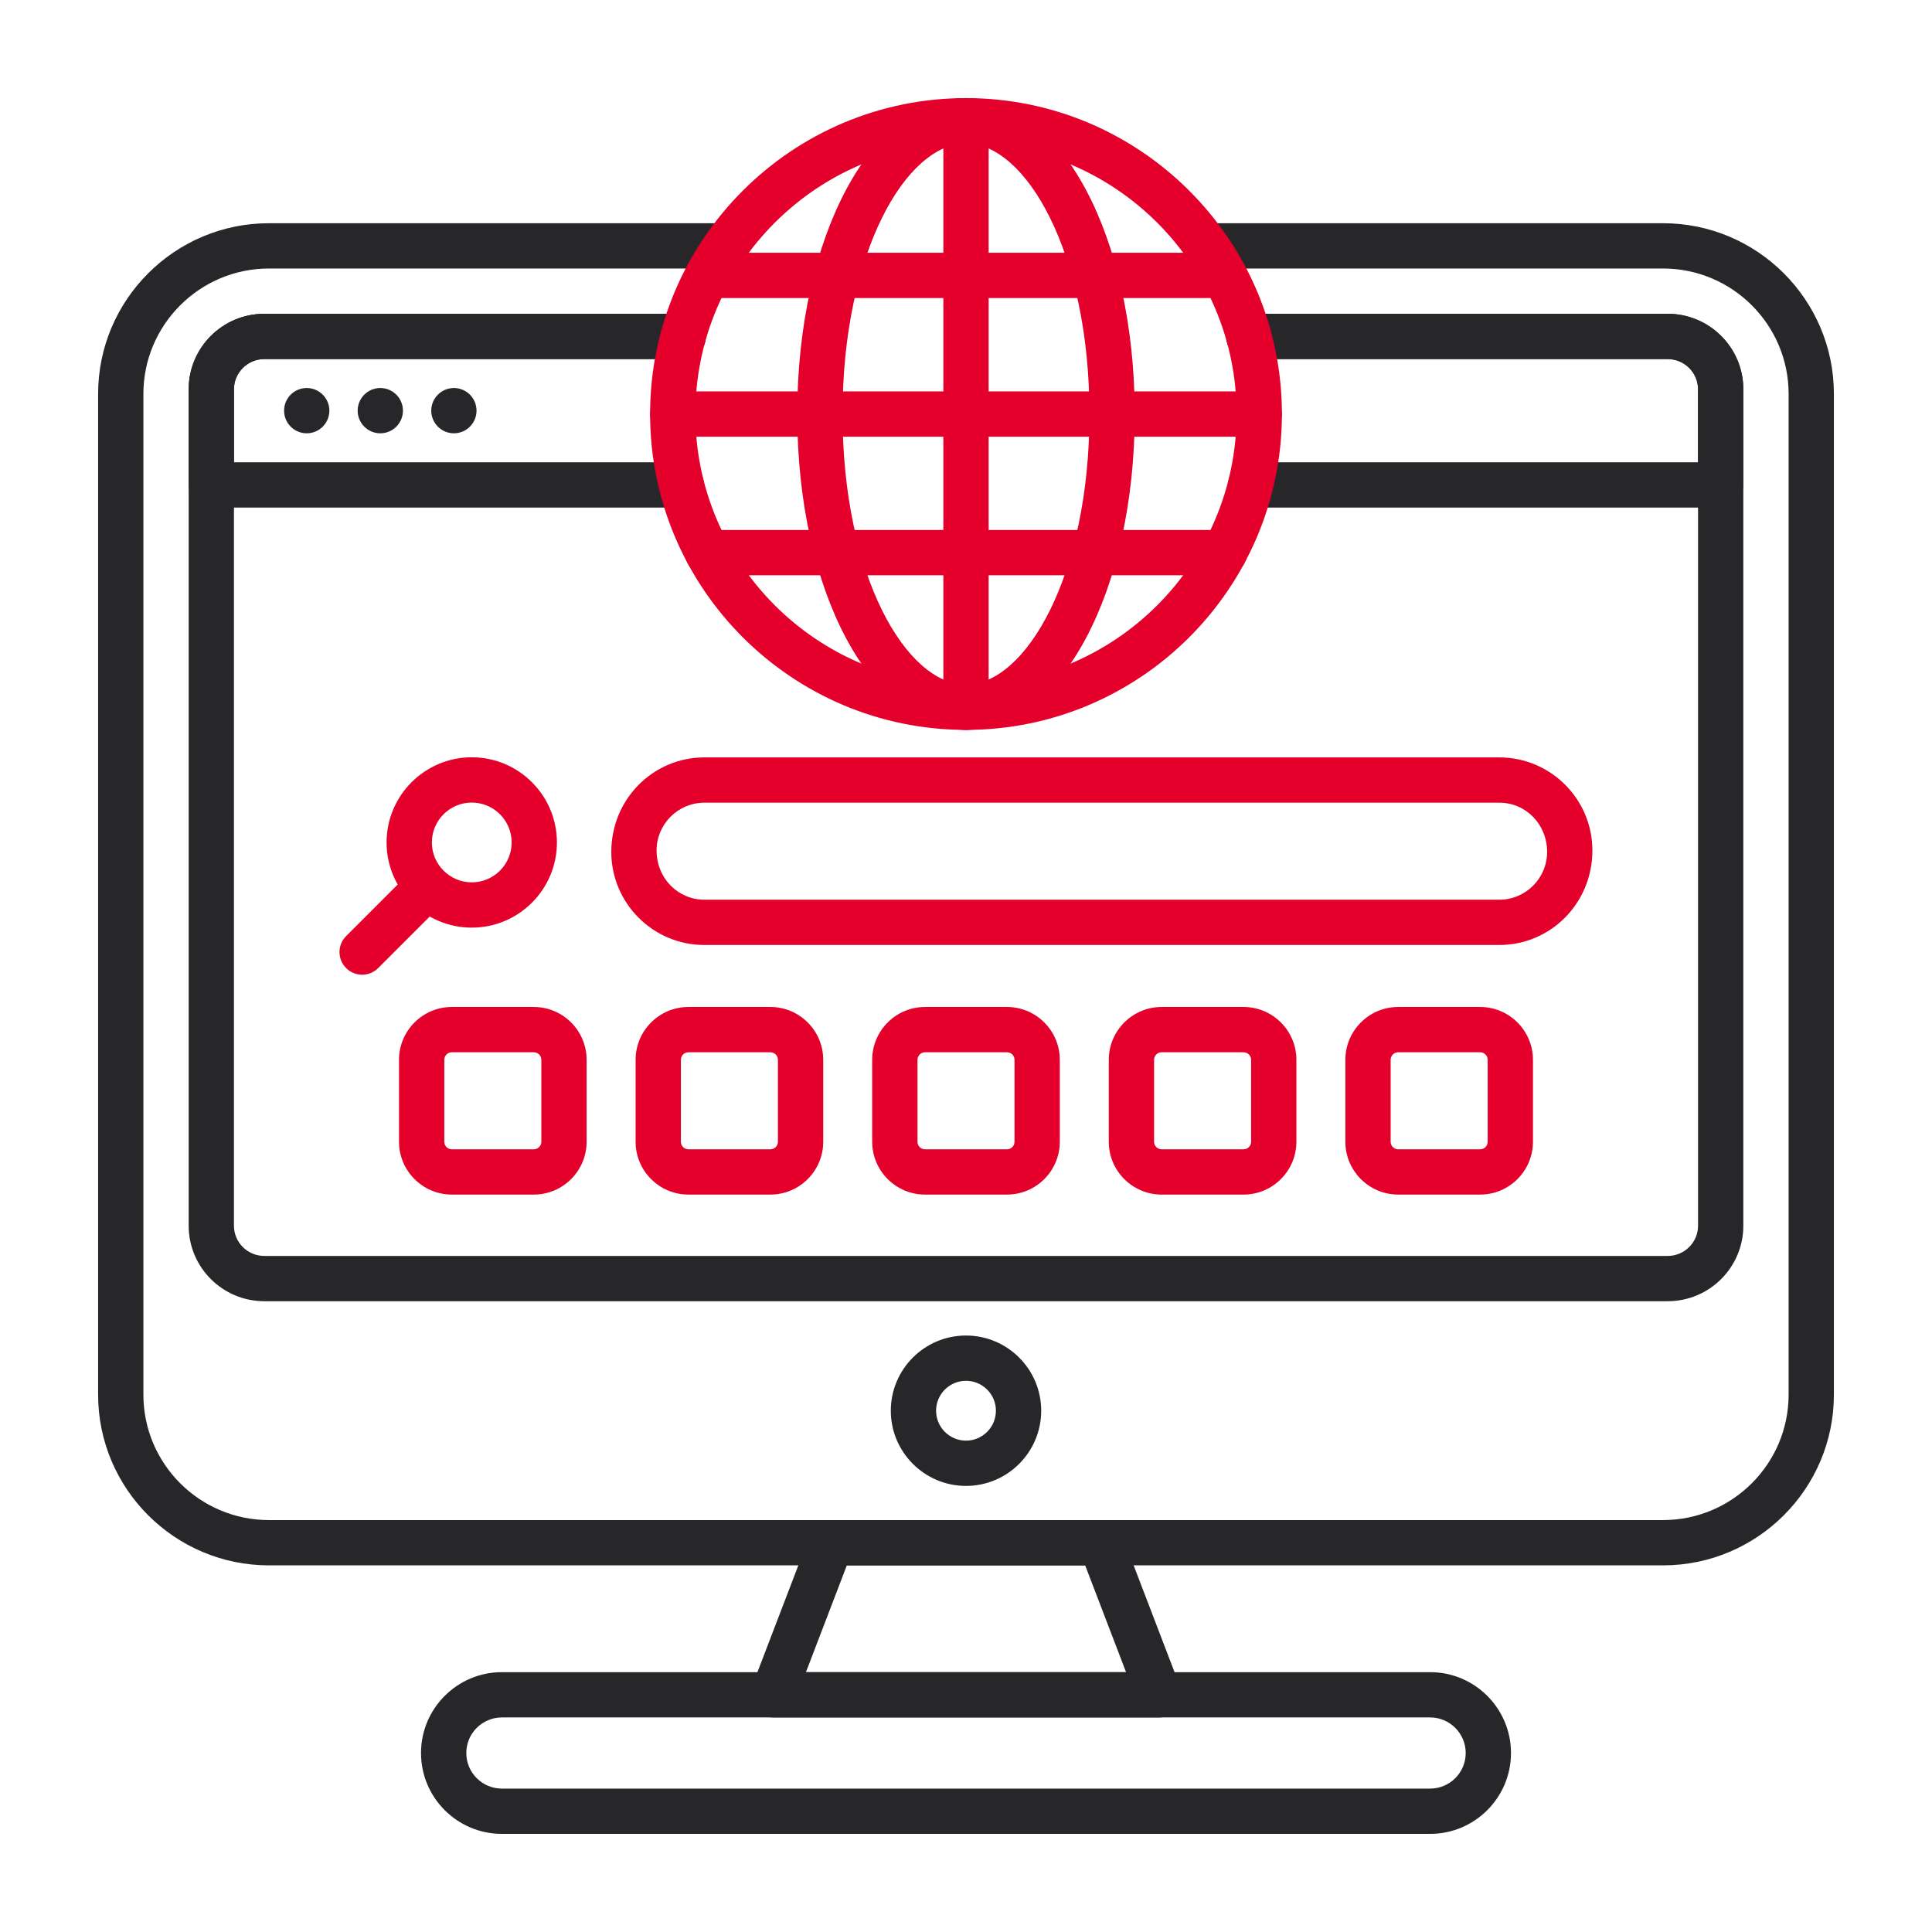
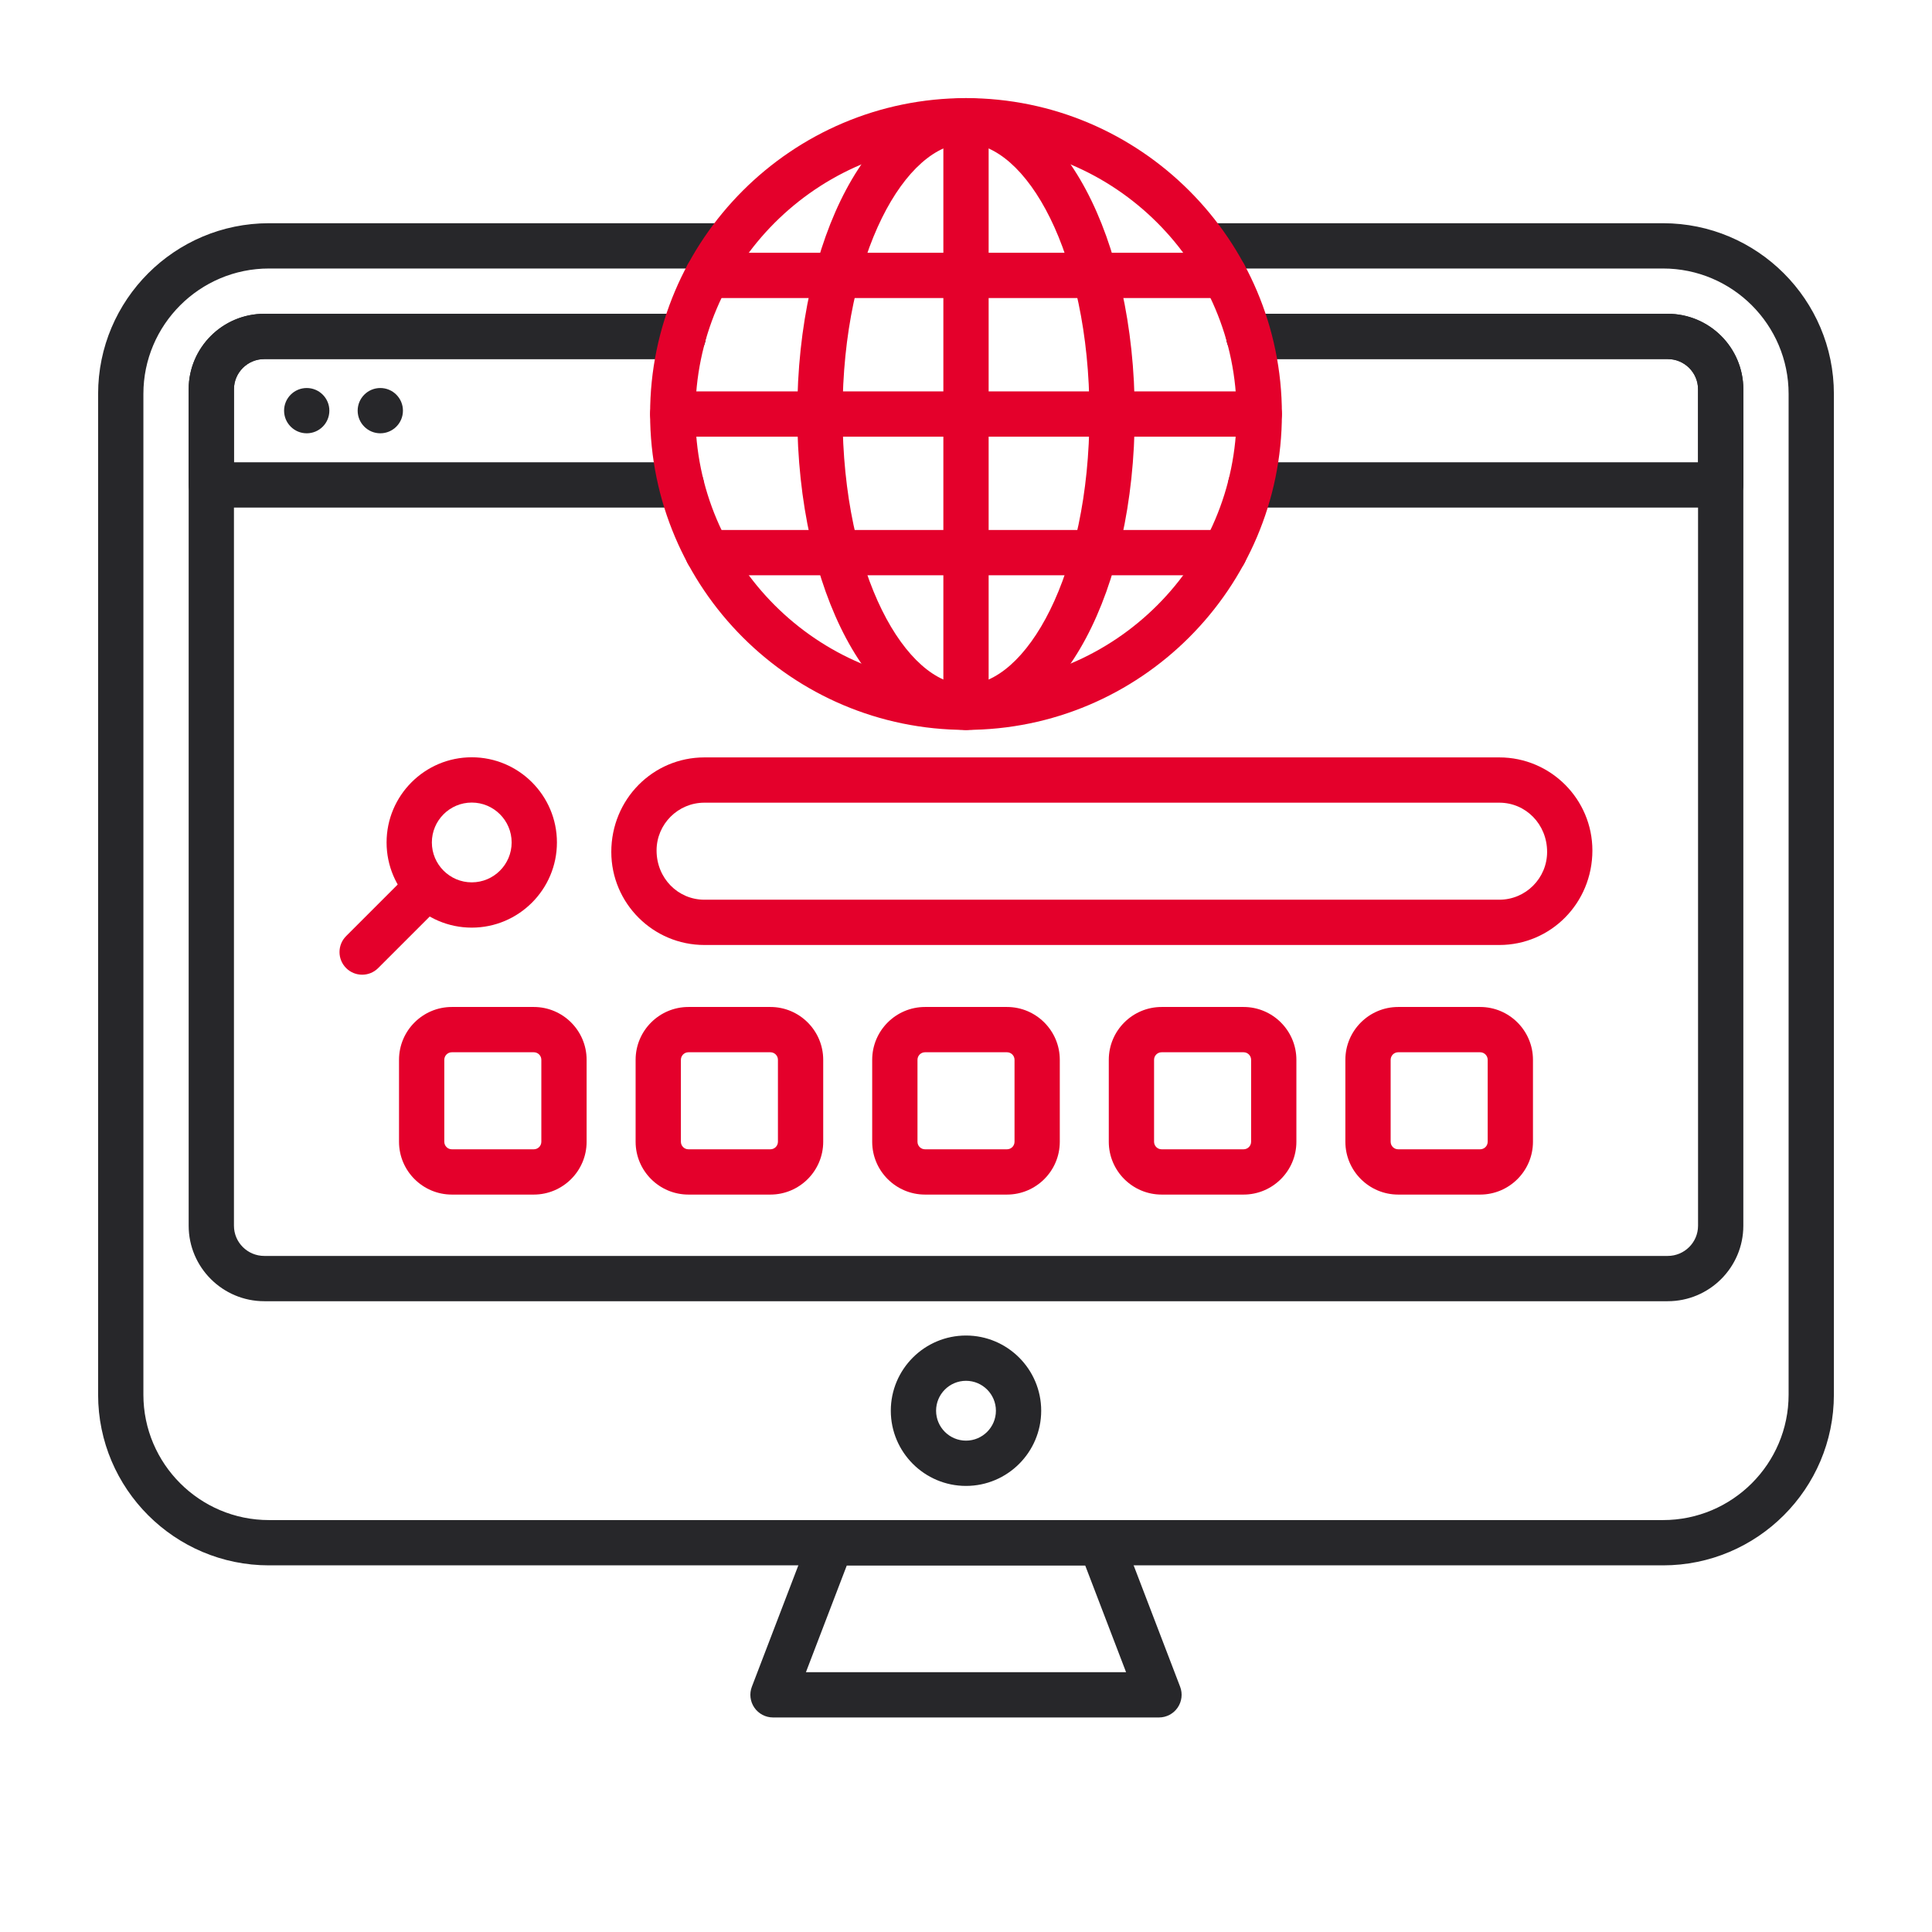
<svg xmlns="http://www.w3.org/2000/svg" width="128" height="128" viewBox="0 0 128 128" fill="none">
  <path d="M110.18 103.709H17.82C11.578 103.709 6.5 98.635 6.5 92.399V26.099C6.5 19.863 11.578 14.789 17.82 14.789H48.09C48.919 14.789 49.59 15.46 49.59 16.289C49.59 17.118 48.919 17.789 48.09 17.789H17.82C13.233 17.789 9.5 21.517 9.5 26.099V92.399C9.5 96.981 13.232 100.709 17.82 100.709H110.18C114.767 100.709 118.5 96.981 118.5 92.399V26.099C118.5 21.517 114.768 17.789 110.18 17.789H79.91C79.081 17.789 78.41 17.118 78.41 16.289C78.41 15.46 79.081 14.789 79.91 14.789H110.18C116.422 14.789 121.5 19.863 121.5 26.099V92.399C121.5 98.635 116.422 103.709 110.18 103.709Z" fill="#27272A" />
  <path d="M110.49 86.209H17.51C14.748 86.209 12.5 83.966 12.5 81.209V25.789C12.5 23.032 14.748 20.789 17.51 20.789H45.26C46.089 20.789 46.76 21.46 46.76 22.289C46.76 23.118 46.089 23.789 45.26 23.789H17.51C16.402 23.789 15.5 24.686 15.5 25.789V81.209C15.5 82.312 16.401 83.209 17.51 83.209H110.49C111.598 83.209 112.5 82.312 112.5 81.209V25.789C112.5 24.686 111.599 23.789 110.49 23.789H82.74C81.911 23.789 81.24 23.118 81.24 22.289C81.24 21.46 81.911 20.789 82.74 20.789H110.49C113.252 20.789 115.5 23.032 115.5 25.789V81.209C115.5 83.966 113.252 86.209 110.49 86.209Z" fill="#27272A" />
  <path d="M76.786 113.786H51.214C50.72 113.786 50.258 113.543 49.978 113.136C49.698 112.729 49.636 112.211 49.813 111.749L53.67 101.678C53.892 101.098 54.449 100.715 55.071 100.715H72.928C73.55 100.715 74.107 101.098 74.329 101.678L78.186 111.749C78.363 112.21 78.301 112.729 78.021 113.136C77.741 113.543 77.279 113.786 76.786 113.786ZM53.395 110.786H74.605L71.897 103.715H56.103L53.395 110.786Z" fill="#27272A" />
  <path d="M64 98.446C61.253 98.446 59.018 96.211 59.018 93.464C59.018 90.716 61.253 88.482 64 88.482C66.747 88.482 68.982 90.717 68.982 93.464C68.982 96.211 66.747 98.446 64 98.446ZM64 91.482C62.907 91.482 62.018 92.371 62.018 93.464C62.018 94.557 62.907 95.446 64 95.446C65.093 95.446 65.982 94.557 65.982 93.464C65.982 92.371 65.093 91.482 64 91.482Z" fill="#27272A" />
  <path d="M114 33.629H82.86C82.031 33.629 81.36 32.958 81.36 32.129C81.36 31.3 82.031 30.629 82.86 30.629H112.5V25.789C112.5 24.686 111.599 23.789 110.49 23.789H82.74C81.911 23.789 81.24 23.118 81.24 22.289C81.24 21.46 81.911 20.789 82.74 20.789H110.49C113.252 20.789 115.5 23.032 115.5 25.789V32.129C115.5 32.957 114.829 33.629 114 33.629Z" fill="#27272A" />
  <path d="M45.14 33.629H14C13.171 33.629 12.5 32.958 12.5 32.129V25.789C12.5 23.032 14.748 20.789 17.51 20.789H45.26C46.089 20.789 46.76 21.46 46.76 22.289C46.76 23.118 46.089 23.789 45.26 23.789H17.51C16.402 23.789 15.5 24.686 15.5 25.789V30.629H45.14C45.969 30.629 46.64 31.3 46.64 32.129C46.64 32.958 45.969 33.629 45.14 33.629Z" fill="#27272A" />
  <path d="M99.334 62.608H46.666C43.266 62.608 40.5 59.842 40.5 56.442C40.5 52.946 43.266 50.18 46.666 50.18H99.334C102.734 50.18 105.5 52.946 105.5 56.346C105.5 59.842 102.734 62.608 99.334 62.608ZM46.666 53.18C44.92 53.18 43.5 54.6 43.5 56.346C43.5 58.188 44.92 59.608 46.666 59.608H99.334C101.08 59.608 102.5 58.188 102.5 56.442C102.5 54.6 101.08 53.18 99.334 53.18H46.666Z" fill="#E4002B" />
  <path d="M66.714 79.144H61.285C59.355 79.144 57.785 77.574 57.785 75.644V70.215C57.785 68.285 59.355 66.715 61.285 66.715H66.714C68.644 66.715 70.214 68.285 70.214 70.215V75.644C70.214 77.574 68.644 79.144 66.714 79.144ZM61.286 69.715C61.01 69.715 60.786 69.939 60.786 70.215V75.644C60.786 75.92 61.01 76.144 61.286 76.144H66.715C66.991 76.144 67.215 75.92 67.215 75.644V70.215C67.215 69.939 66.991 69.715 66.715 69.715H61.286Z" fill="#E4002B" />
  <path d="M82.389 79.144H76.96C75.03 79.144 73.46 77.574 73.46 75.644V70.215C73.46 68.285 75.03 66.715 76.96 66.715H82.389C84.319 66.715 85.889 68.285 85.889 70.215V75.644C85.889 77.574 84.318 79.144 82.389 79.144ZM76.96 69.715C76.684 69.715 76.46 69.939 76.46 70.215V75.644C76.46 75.92 76.684 76.144 76.96 76.144H82.389C82.665 76.144 82.889 75.92 82.889 75.644V70.215C82.889 69.939 82.665 69.715 82.389 69.715H76.96Z" fill="#E4002B" />
  <path d="M98.063 79.144H92.634C90.704 79.144 89.134 77.574 89.134 75.644V70.215C89.134 68.285 90.704 66.715 92.634 66.715H98.063C99.993 66.715 101.563 68.285 101.563 70.215V75.644C101.563 77.574 99.993 79.144 98.063 79.144ZM92.634 69.715C92.358 69.715 92.134 69.939 92.134 70.215V75.644C92.134 75.92 92.358 76.144 92.634 76.144H98.063C98.339 76.144 98.563 75.92 98.563 75.644V70.215C98.563 69.939 98.339 69.715 98.063 69.715H92.634Z" fill="#E4002B" />
  <path d="M51.04 79.144H45.611C43.681 79.144 42.111 77.574 42.111 75.644V70.215C42.111 68.285 43.681 66.715 45.611 66.715H51.04C52.97 66.715 54.54 68.285 54.54 70.215V75.644C54.54 77.574 52.97 79.144 51.04 79.144ZM45.611 69.715C45.335 69.715 45.111 69.939 45.111 70.215V75.644C45.111 75.92 45.335 76.144 45.611 76.144H51.04C51.316 76.144 51.54 75.92 51.54 75.644V70.215C51.54 69.939 51.316 69.715 51.04 69.715H45.611Z" fill="#E4002B" />
  <path d="M35.365 79.144H29.936C28.006 79.144 26.436 77.574 26.436 75.644V70.215C26.436 68.285 28.006 66.715 29.936 66.715H35.365C37.295 66.715 38.865 68.285 38.865 70.215V75.644C38.865 77.574 37.294 79.144 35.365 79.144ZM29.936 69.715C29.66 69.715 29.436 69.939 29.436 70.215V75.644C29.436 75.92 29.66 76.144 29.936 76.144H35.365C35.642 76.144 35.865 75.92 35.865 75.644V70.215C35.865 69.939 35.642 69.715 35.365 69.715H29.936Z" fill="#E4002B" />
  <path d="M31.255 61.458C28.144 61.458 25.612 58.927 25.612 55.815C25.612 52.703 28.143 50.172 31.255 50.172C34.367 50.172 36.898 52.703 36.898 55.815C36.898 58.927 34.367 61.458 31.255 61.458ZM31.255 53.172C29.798 53.172 28.612 54.358 28.612 55.815C28.612 57.272 29.798 58.458 31.255 58.458C32.713 58.458 33.898 57.272 33.898 55.815C33.898 54.358 32.712 53.172 31.255 53.172Z" fill="#E4002B" />
  <path d="M23.994 64.577C23.61 64.577 23.226 64.431 22.933 64.138C22.347 63.552 22.347 62.602 22.933 62.017L27.23 57.721C27.816 57.135 28.765 57.135 29.351 57.721C29.937 58.307 29.937 59.257 29.351 59.842L25.054 64.138C24.761 64.431 24.377 64.577 23.994 64.577Z" fill="#E4002B" />
-   <path d="M94.75 121.499H33.25C30.296 121.499 27.893 119.096 27.893 116.142C27.893 113.188 30.296 110.785 33.25 110.785H94.75C97.704 110.785 100.107 113.188 100.107 116.142C100.107 119.096 97.704 121.499 94.75 121.499ZM33.25 113.785C31.95 113.785 30.893 114.843 30.893 116.142C30.893 117.441 31.95 118.499 33.25 118.499H94.75C96.05 118.499 97.107 117.442 97.107 116.142C97.107 114.842 96.05 113.785 94.75 113.785H33.25Z" fill="#27272A" />
  <path d="M20.321 28.707C21.15 28.707 21.821 28.035 21.821 27.207C21.821 26.379 21.15 25.707 20.321 25.707C19.493 25.707 18.821 26.379 18.821 27.207C18.821 28.035 19.493 28.707 20.321 28.707Z" fill="#27272A" />
  <path d="M25.196 28.707C26.025 28.707 26.696 28.035 26.696 27.207C26.696 26.379 26.025 25.707 25.196 25.707C24.368 25.707 23.696 26.379 23.696 27.207C23.696 28.035 24.368 28.707 25.196 28.707Z" fill="#27272A" />
-   <path d="M30.071 28.707C30.9 28.707 31.571 28.035 31.571 27.207C31.571 26.379 30.9 25.707 30.071 25.707C29.243 25.707 28.571 26.379 28.571 27.207C28.571 28.035 29.243 28.707 30.071 28.707Z" fill="#27272A" />
  <path d="M64 48.357C52.46 48.357 43.071 38.969 43.071 27.429C43.071 15.889 52.46 6.5 64 6.5C75.54 6.5 84.929 15.889 84.929 27.429C84.929 38.969 75.54 48.357 64 48.357ZM64 9.5C54.114 9.5 46.071 17.543 46.071 27.429C46.071 37.315 54.114 45.357 64 45.357C73.886 45.357 81.929 37.315 81.929 27.429C81.929 17.543 73.886 9.5 64 9.5Z" fill="#E4002B" />
  <path d="M64 48.357C63.171 48.357 62.5 47.686 62.5 46.857V8C62.5 7.171 63.171 6.5 64 6.5C64.829 6.5 65.5 7.171 65.5 8V46.857C65.5 47.686 64.829 48.357 64 48.357Z" fill="#E4002B" />
  <path d="M83.429 28.93H44.571C43.742 28.93 43.071 28.259 43.071 27.43C43.071 26.601 43.742 25.93 44.571 25.93H83.428C84.257 25.93 84.928 26.601 84.928 27.43C84.928 28.259 84.257 28.93 83.429 28.93Z" fill="#E4002B" />
  <path d="M81.121 19.746H46.879C46.05 19.746 45.379 19.075 45.379 18.246C45.379 17.417 46.05 16.746 46.879 16.746H81.121C81.95 16.746 82.621 17.417 82.621 18.246C82.621 19.075 81.95 19.746 81.121 19.746Z" fill="#E4002B" />
  <path d="M81.121 38.113H46.879C46.05 38.113 45.379 37.442 45.379 36.613C45.379 35.784 46.05 35.113 46.879 35.113H81.121C81.95 35.113 82.621 35.784 82.621 36.613C82.621 37.442 81.95 38.113 81.121 38.113Z" fill="#E4002B" />
  <path d="M64 48.357C57.731 48.357 52.821 39.164 52.821 27.429C52.821 15.693 57.731 6.5 64 6.5C70.269 6.5 75.179 15.693 75.179 27.429C75.179 39.164 70.269 48.357 64 48.357ZM64 9.5C60.05 9.5 55.821 16.704 55.821 27.429C55.821 38.153 60.05 45.357 64 45.357C67.95 45.357 72.179 38.153 72.179 27.429C72.179 16.704 67.95 9.5 64 9.5Z" fill="#E4002B" />
</svg>